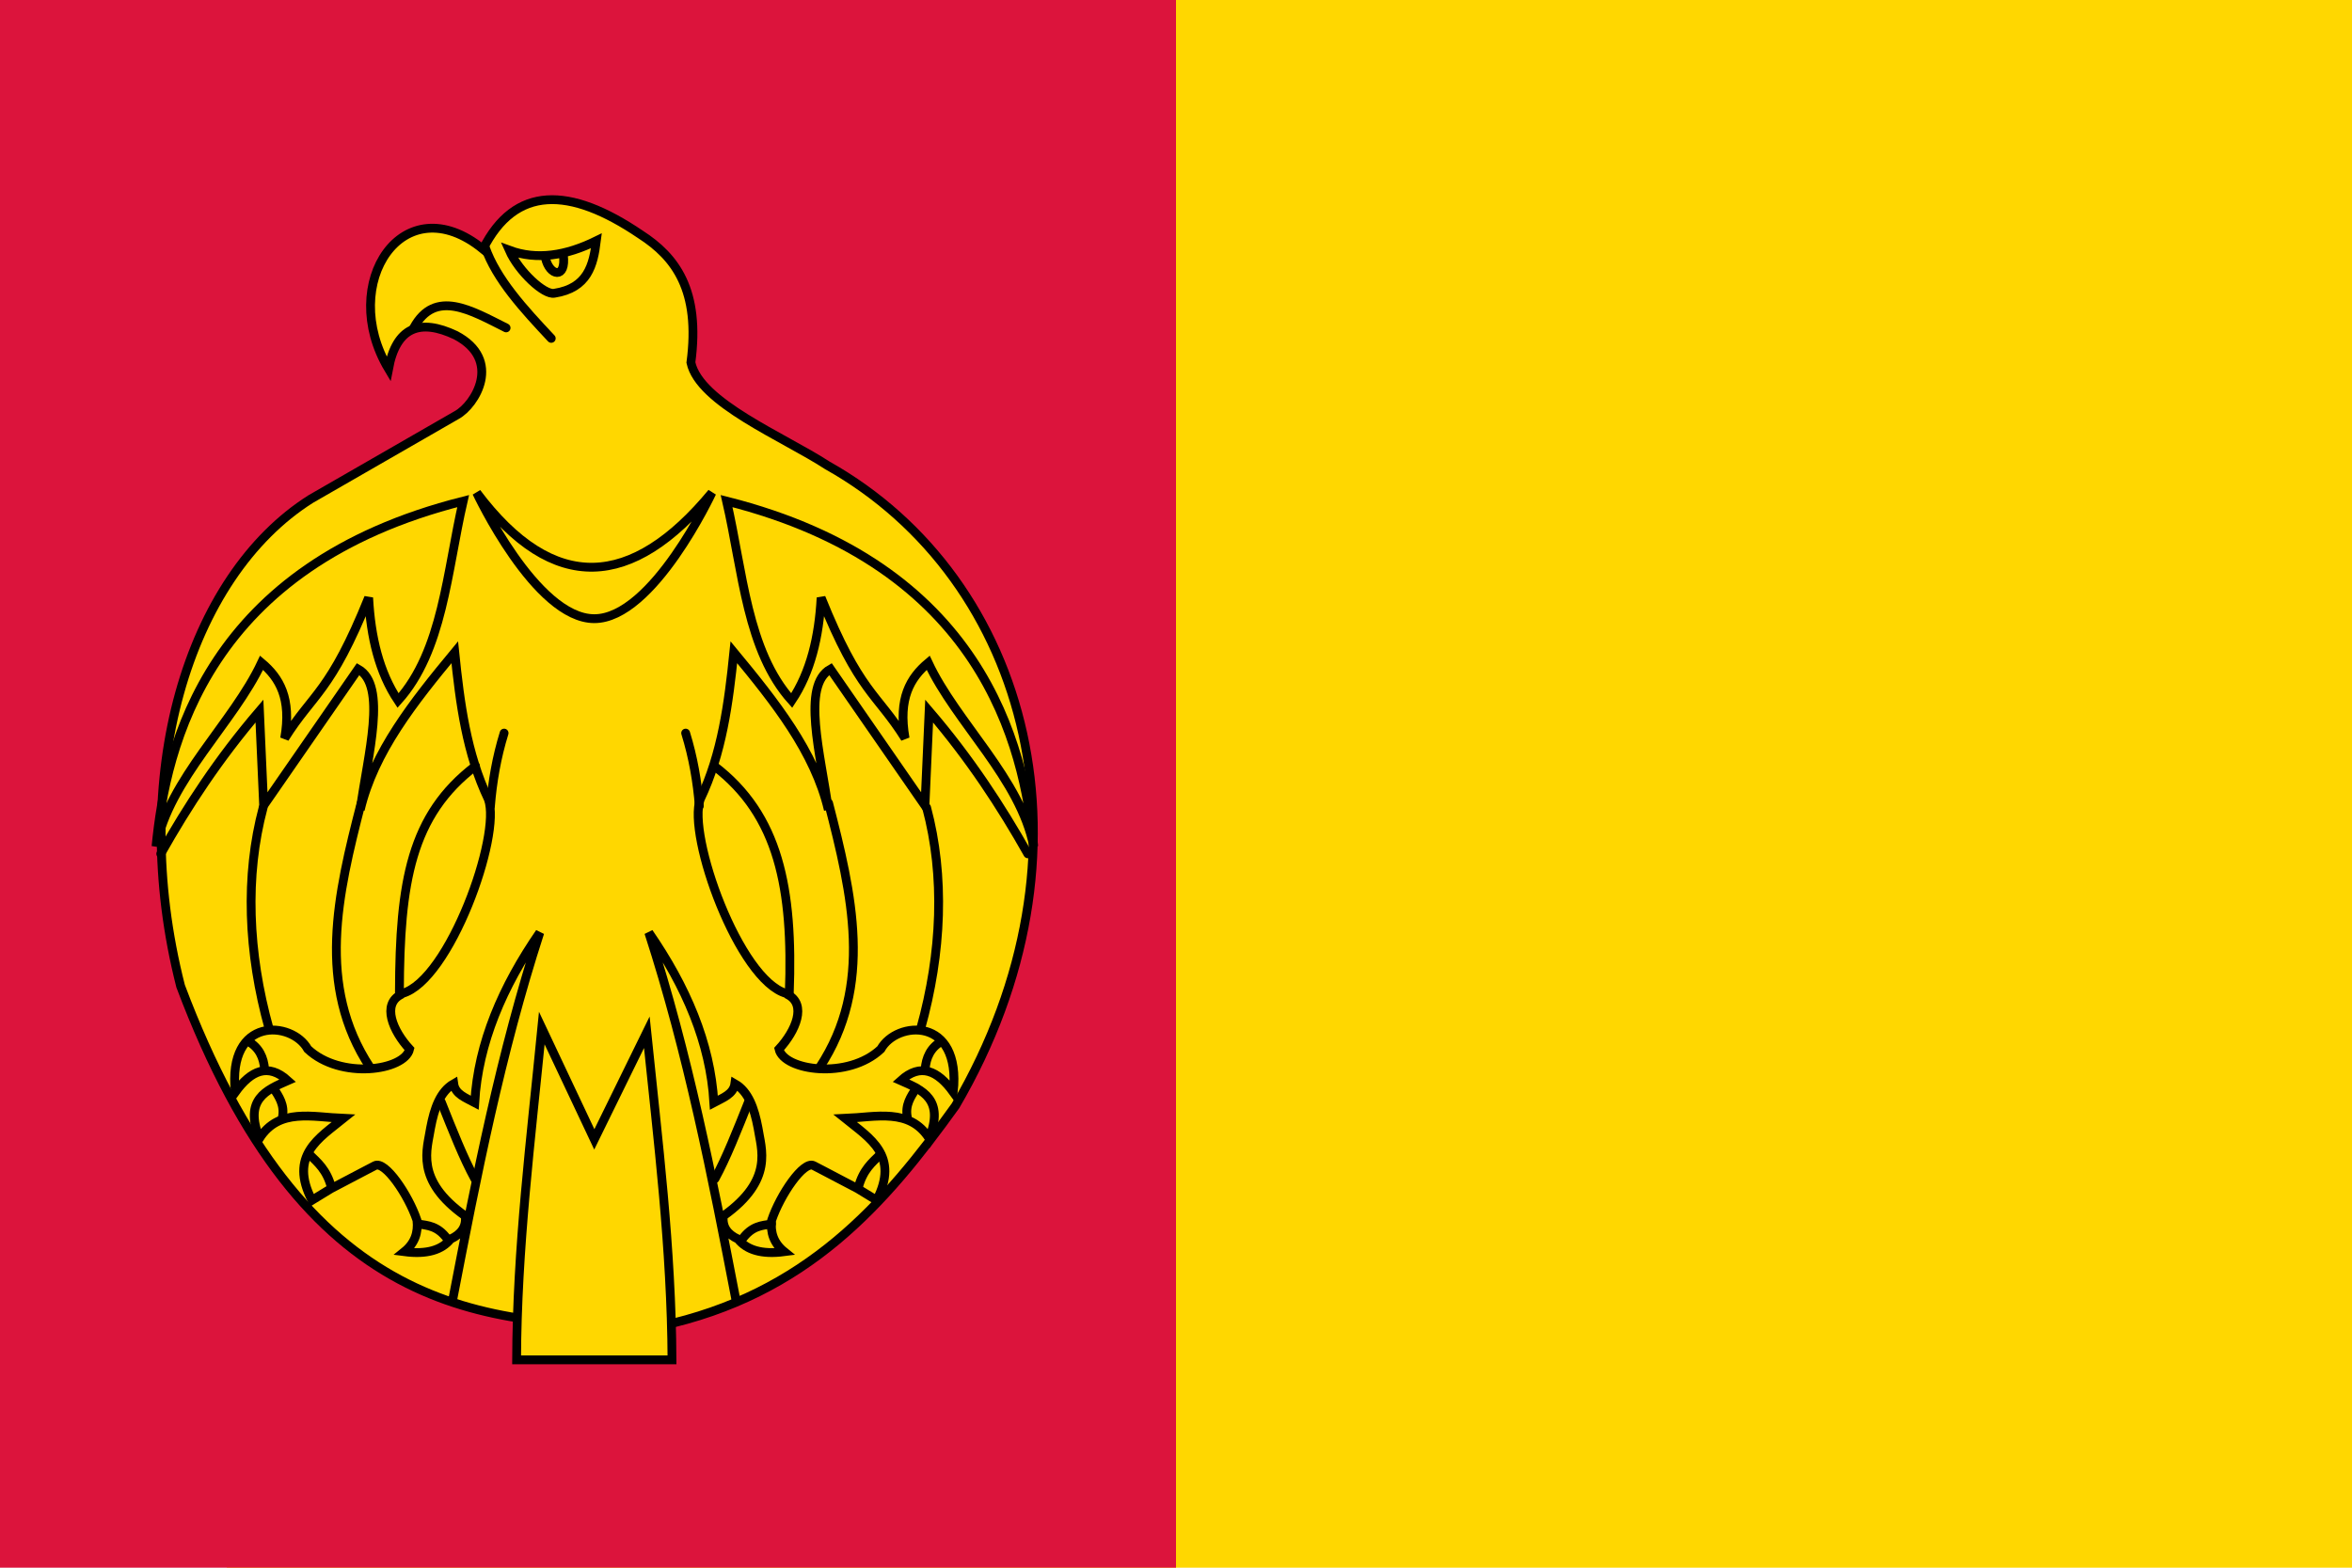
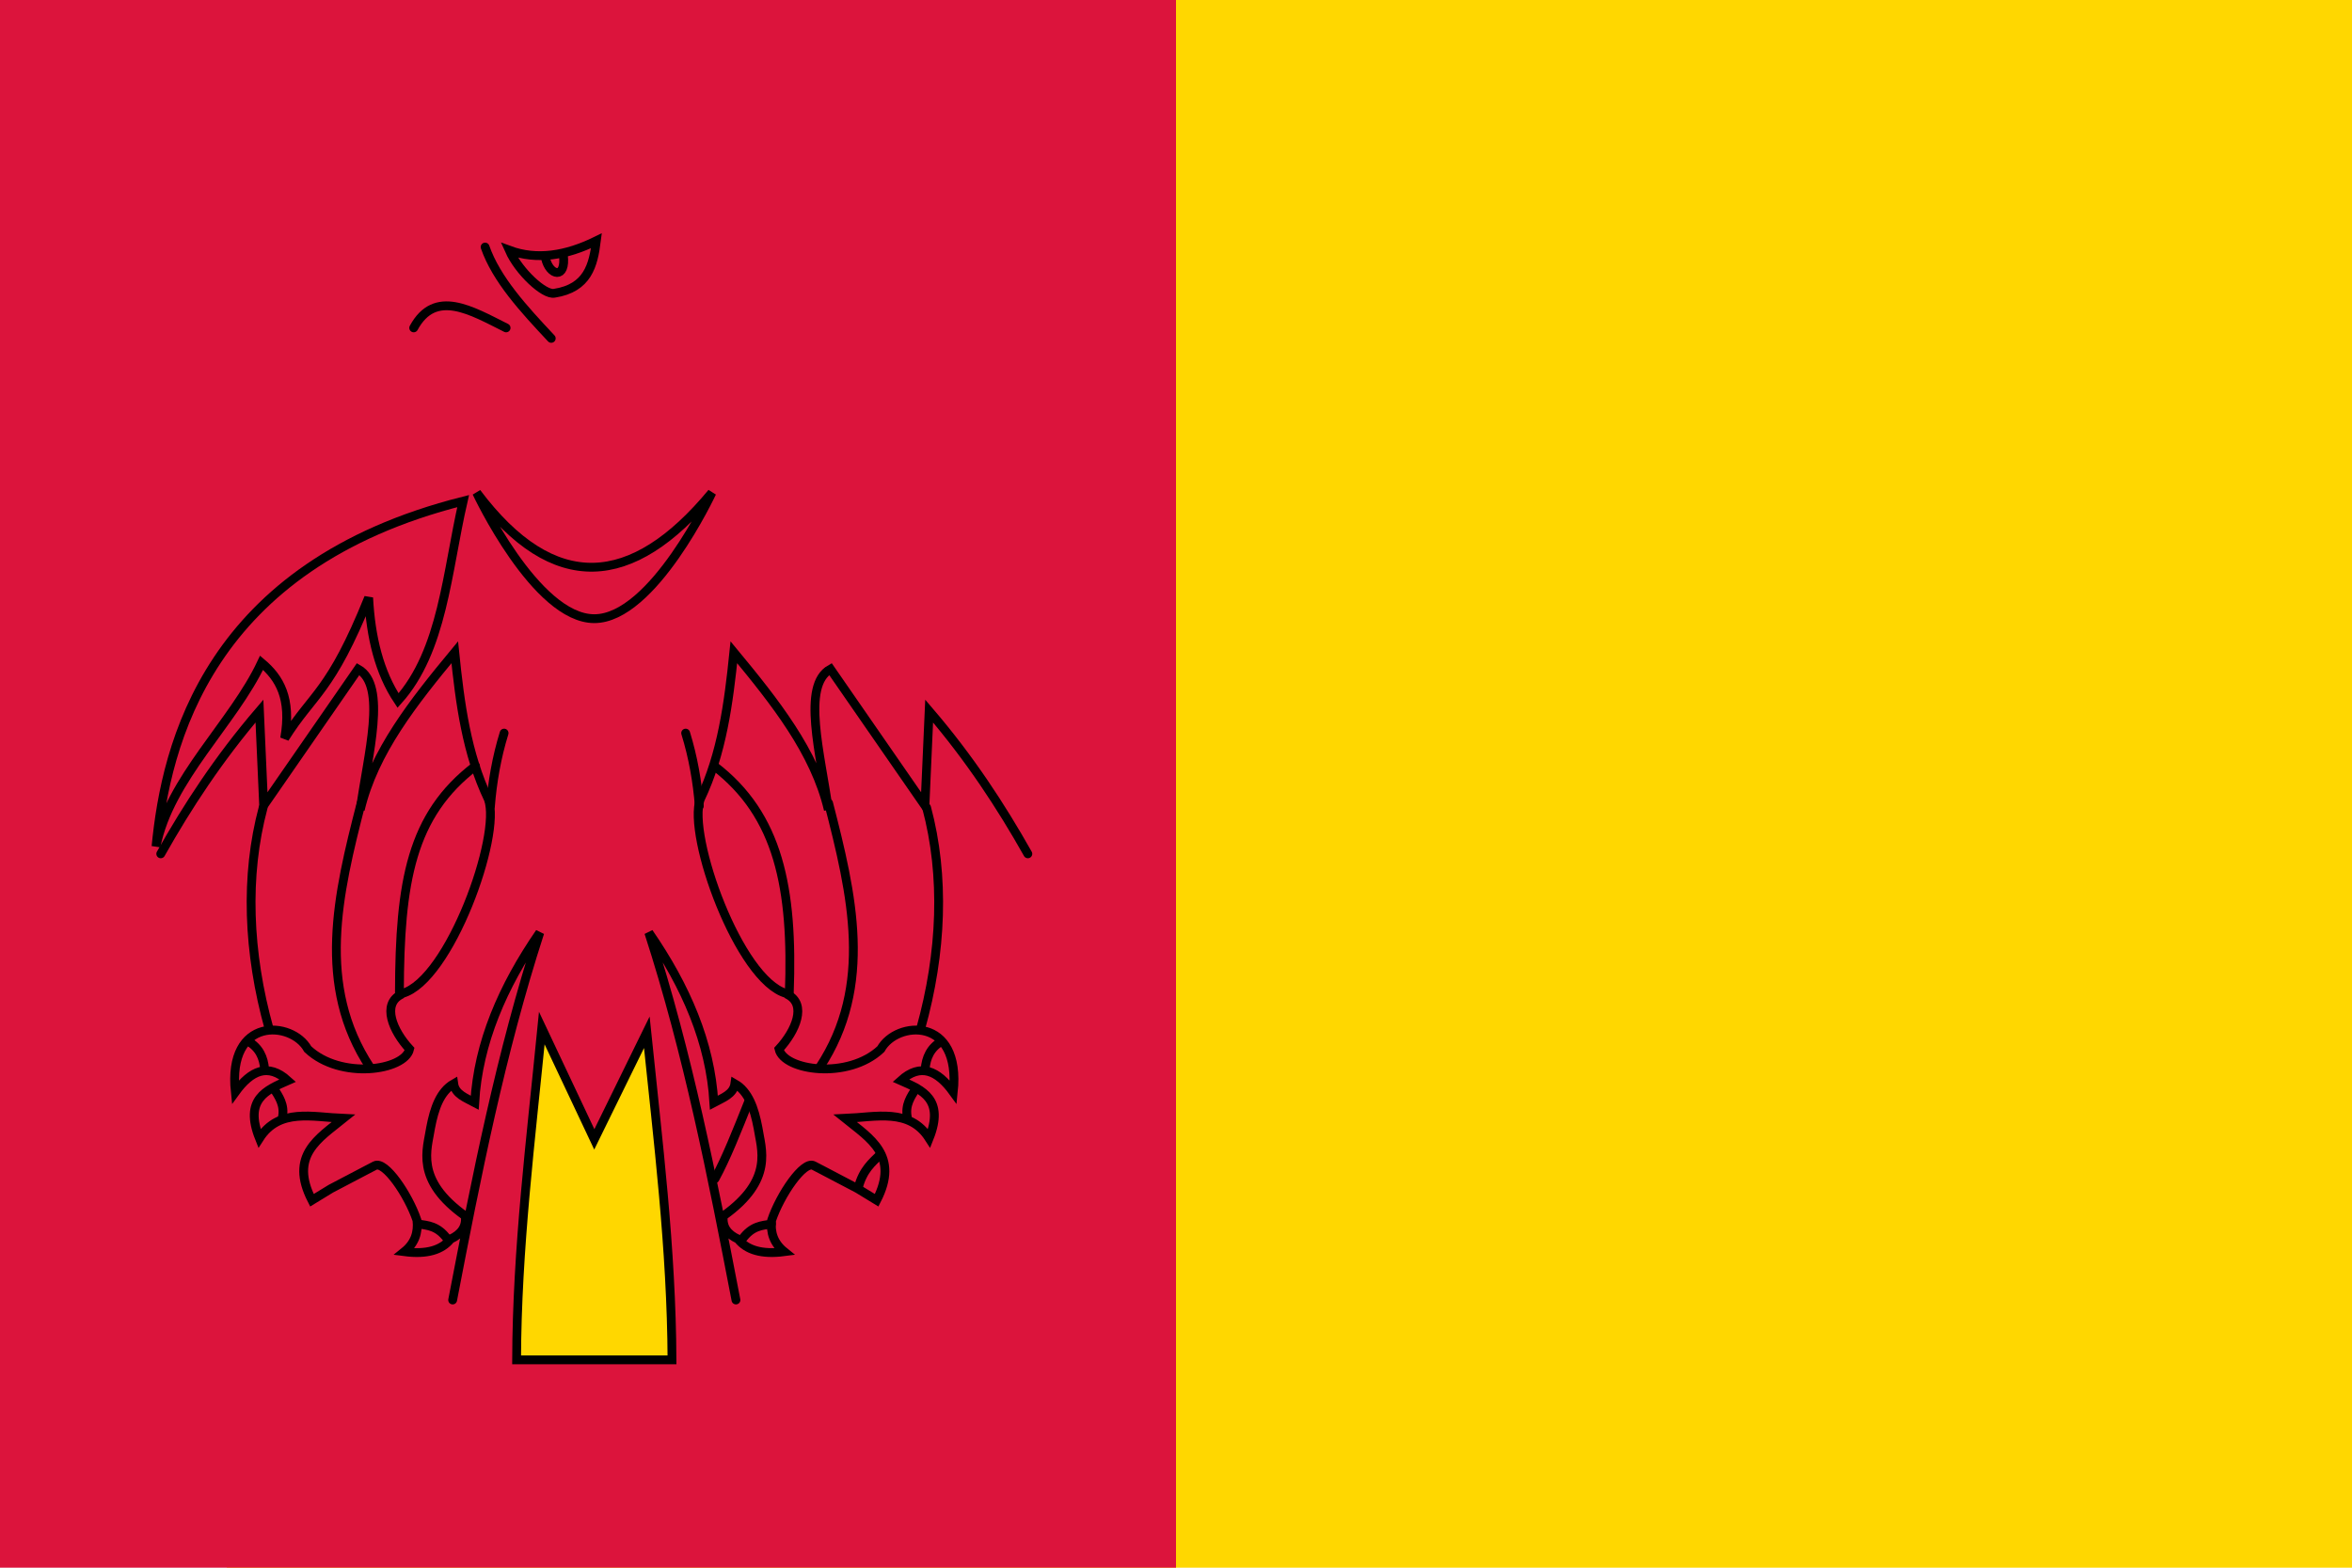
<svg xmlns="http://www.w3.org/2000/svg" version="1.0" width="800" height="533.333" id="svg1901">
  <defs id="defs1903" />
  <g transform="translate(10.571,23.447)" style="opacity:1" id="layer1">
    <rect width="814.286" height="622.857" x="66.571" y="-61.543" style="opacity:1;fill:#ffd700;fill-opacity:1;fill-rule:nonzero;stroke:none;stroke-width:3;stroke-linecap:round;stroke-linejoin:miter;stroke-miterlimit:4;stroke-dasharray:none;stroke-dashoffset:0;stroke-opacity:1" id="rect7471" />
    <rect width="474.286" height="717.143" x="-84.857" y="-87.257" style="opacity:1;fill:#dc143c;fill-opacity:1;fill-rule:nonzero;stroke:none;stroke-width:3;stroke-linecap:round;stroke-linejoin:miter;stroke-miterlimit:4;stroke-dasharray:none;stroke-dashoffset:0;stroke-opacity:1" id="rect7469" />
-     <path d="M 132.143,125.476 C 114.779,96.348 137.226,62.665 164.286,84.762 C 175.152,63.12 193.665,63.328 217.857,79.762 C 229.706,87.384 238.273,98.698 235,123.333 C 237.91,136.997 266.432,148.57 281.429,158.333 C 350.489,197.16 375.142,290.511 325,376.19 C 301.081,409.464 274.468,440.428 224.286,451.19 C 163.579,451.143 103.486,447.419 61.429,335.476 C 43.283,264.283 63.889,196.207 105.714,169.762 L 155.357,141.19 C 161.65,137.729 171.034,122.477 155,114.048 C 142.824,108.288 134.798,111.243 132.143,125.476 z " transform="translate(-10.571,-23.447)" style="opacity:1;fill:#ffd700;fill-opacity:1;fill-rule:nonzero;stroke:#000000;stroke-width:3;stroke-linecap:round;stroke-linejoin:miter;stroke-miterlimit:4;stroke-dasharray:none;stroke-dashoffset:0;stroke-opacity:1" id="path7398" />
    <path d="M 172.143,111.548 C 160.253,105.609 147.995,98.127 140.714,111.548" transform="translate(-10.571,-23.447)" style="opacity:1;fill:none;fill-opacity:1;fill-rule:nonzero;stroke:#000000;stroke-width:3;stroke-linecap:round;stroke-linejoin:miter;stroke-miterlimit:4;stroke-dasharray:none;stroke-dashoffset:0;stroke-opacity:1" id="path7402" />
    <path d="M 165,84.048 C 168.828,95.017 178.078,105.082 187.5,115.119" transform="translate(-10.571,-23.447)" style="opacity:1;fill:none;fill-opacity:1;fill-rule:nonzero;stroke:#000000;stroke-width:3;stroke-linecap:round;stroke-linejoin:miter;stroke-miterlimit:4;stroke-dasharray:none;stroke-dashoffset:0;stroke-opacity:1" id="path7404" />
    <path d="M 173.214,85.119 C 182.59,88.596 192.53,86.992 202.857,81.905 C 201.812,90.222 199.918,98 188.571,99.762 C 185.115,100.481 176.432,92.376 173.214,85.119 z " transform="translate(-10.571,-23.447)" style="opacity:1;fill:none;fill-opacity:1;fill-rule:nonzero;stroke:#000000;stroke-width:3;stroke-linecap:round;stroke-linejoin:miter;stroke-miterlimit:4;stroke-dasharray:none;stroke-dashoffset:0;stroke-opacity:1" id="path7406" />
    <path d="M 185.536,87.798 C 186.877,93.909 192.696,95.152 191.607,86.726" transform="translate(-10.571,-23.447)" style="opacity:1;fill:none;fill-opacity:1;fill-rule:nonzero;stroke:#000000;stroke-width:3;stroke-linecap:round;stroke-linejoin:miter;stroke-miterlimit:4;stroke-dasharray:none;stroke-dashoffset:0;stroke-opacity:1" id="path7408" />
    <path d="M 162.143,167.619 C 188.319,202.461 215.015,200.383 242.143,167.619 C 242.143,167.619 222.143,210.476 202.143,210.476 C 182.143,210.476 162.143,167.619 162.143,167.619 z " transform="translate(-10.571,-23.447)" style="opacity:1;fill:none;fill-opacity:1;fill-rule:nonzero;stroke:#000000;stroke-width:3;stroke-linecap:round;stroke-linejoin:miter;stroke-miterlimit:4;stroke-dasharray:none;stroke-dashoffset:0;stroke-opacity:1" id="path7410" />
    <path d="M 175.714,462.619 L 228.571,462.619 C 228.4,424.805 223.794,388.099 220,351.19 L 202.143,387.619 L 184.286,349.762 C 180.583,387.381 175.828,425 175.714,462.619 z " transform="translate(-10.571,-23.447)" style="opacity:1;fill:#ffd700;fill-opacity:1;fill-rule:nonzero;stroke:#000000;stroke-width:3;stroke-linecap:round;stroke-linejoin:miter;stroke-miterlimit:4;stroke-dasharray:none;stroke-dashoffset:0;stroke-opacity:1" id="path7412" />
-     <path d="M 351.607,287.976 C 348.26,253.36 334.061,192.395 247.143,170.476 C 252.673,194.441 254.075,221.408 269.286,238.333 C 275.704,228.723 278.574,216.748 279.286,203.333 C 292.341,235.733 298.232,235.812 307.857,251.19 C 305.434,237.577 309.629,230.581 315.714,225.476 C 325.31,245.949 347.049,264.921 351.607,287.976 z " transform="translate(-10.571,-23.447)" style="opacity:1;fill:none;fill-opacity:1;fill-rule:nonzero;stroke:#000000;stroke-width:3;stroke-linecap:round;stroke-linejoin:miter;stroke-miterlimit:4;stroke-dasharray:none;stroke-dashoffset:0;stroke-opacity:1" id="path7415" />
    <path d="M 233.214,249.405 C 235.764,257.619 237.199,266.012 237.857,274.226" transform="translate(-10.571,-23.447)" style="opacity:1;fill:none;fill-opacity:1;fill-rule:nonzero;stroke:#000000;stroke-width:3;stroke-linecap:round;stroke-linejoin:miter;stroke-miterlimit:4;stroke-dasharray:none;stroke-dashoffset:0;stroke-opacity:1" id="path7419" />
    <path d="M 254.558,374.992 C 250.77,384.505 246.982,394.11 243.194,401.003" transform="translate(-10.571,-23.447)" style="opacity:1;fill:none;fill-opacity:1;fill-rule:nonzero;stroke:#000000;stroke-width:3;stroke-linecap:round;stroke-linejoin:miter;stroke-miterlimit:4;stroke-dasharray:none;stroke-dashoffset:0;stroke-opacity:1" id="path7424" />
    <path d="M 262.387,416.408 C 259.104,416.931 255.821,417.037 252.538,421.459" transform="translate(-10.571,-23.447)" style="opacity:1;fill:none;fill-opacity:1;fill-rule:nonzero;stroke:#000000;stroke-width:3;stroke-linecap:round;stroke-linejoin:miter;stroke-miterlimit:4;stroke-dasharray:none;stroke-dashoffset:0;stroke-opacity:1" id="path7426" />
    <path d="M 320.218,354.284 C 316.556,356.396 314.962,359.75 314.663,363.88" transform="translate(-10.571,-23.447)" style="opacity:1;fill:none;fill-opacity:1;fill-rule:nonzero;stroke:#000000;stroke-width:3;stroke-linecap:round;stroke-linejoin:miter;stroke-miterlimit:4;stroke-dasharray:none;stroke-dashoffset:0;stroke-opacity:1" id="path7428" />
    <path d="M 311.632,370.194 C 309.818,373.075 307.807,375.857 308.602,380.043" transform="translate(-10.571,-23.447)" style="opacity:1;fill:none;fill-opacity:1;fill-rule:nonzero;stroke:#000000;stroke-width:3;stroke-linecap:round;stroke-linejoin:miter;stroke-miterlimit:4;stroke-dasharray:none;stroke-dashoffset:0;stroke-opacity:1" id="path7430" />
    <path d="M 299.51,392.67 C 296.605,395.509 293.542,397.951 291.934,404.034" transform="translate(-10.571,-23.447)" style="opacity:1;fill:none;fill-opacity:1;fill-rule:nonzero;stroke:#000000;stroke-width:3;stroke-linecap:round;stroke-linejoin:miter;stroke-miterlimit:4;stroke-dasharray:none;stroke-dashoffset:0;stroke-opacity:1" id="path7432" />
    <path d="M 242.942,260.592 C 264.841,277.304 269.803,302.109 268.466,337.924" transform="translate(-10.571,-23.447)" style="opacity:1;fill:none;fill-opacity:1;fill-rule:nonzero;stroke:#000000;stroke-width:3;stroke-linecap:round;stroke-linejoin:miter;stroke-miterlimit:4;stroke-dasharray:none;stroke-dashoffset:0;stroke-opacity:1" id="path7436" />
    <path d="M 281.833,273.219 C 289.856,304.316 297.141,335.321 278.802,363.123" transform="translate(-10.571,-23.447)" style="opacity:1;fill:none;fill-opacity:1;fill-rule:nonzero;stroke:#000000;stroke-width:3;stroke-linecap:round;stroke-linejoin:miter;stroke-miterlimit:4;stroke-dasharray:none;stroke-dashoffset:0;stroke-opacity:1" id="path7438" />
    <path d="M 315.168,274.734 C 321.394,297.968 320.39,324.063 313.147,349.991" transform="translate(-10.571,-23.447)" style="opacity:1;fill:none;fill-opacity:1;fill-rule:nonzero;stroke:#000000;stroke-width:3;stroke-linecap:round;stroke-linejoin:miter;stroke-miterlimit:4;stroke-dasharray:none;stroke-dashoffset:0;stroke-opacity:1" id="path7440" />
    <path d="M 42.5,264.529 C 45.847,229.912 60.046,168.948 146.964,147.029 C 141.434,170.994 140.032,197.961 124.821,214.886 C 118.403,205.276 115.533,193.3 114.821,179.886 C 101.766,212.286 95.875,212.365 86.25,227.743 C 88.673,214.13 84.479,207.134 78.393,202.029 C 68.797,222.501 47.058,241.474 42.5,264.529 z " style="opacity:1;fill:none;fill-opacity:1;fill-rule:nonzero;stroke:#000000;stroke-width:3;stroke-linecap:round;stroke-linejoin:miter;stroke-miterlimit:4;stroke-dasharray:none;stroke-dashoffset:0;stroke-opacity:1" id="path7442" />
    <path d="M 160.893,225.957 C 158.343,234.172 156.909,242.565 156.25,250.779" style="opacity:1;fill:none;fill-opacity:1;fill-rule:nonzero;stroke:#000000;stroke-width:3;stroke-linecap:round;stroke-linejoin:miter;stroke-miterlimit:4;stroke-dasharray:none;stroke-dashoffset:0;stroke-opacity:1" id="path7446" />
    <path d="M 44.107,267.029 C 53.238,250.838 63.803,234.648 77.679,218.457 L 79.107,250.6 L 111.25,204.172 C 121.156,209.766 114.576,233.023 111.964,252.029 C 116.599,232.348 130.136,215.338 144.107,198.457 C 145.883,215.802 148.139,232.986 155.536,248.457 C 160.055,260.647 142.325,310.078 126.25,314.529 M 143.393,418.815 C 151.465,376.922 159.69,335.048 173.036,293.815 C 160.391,312.171 152.104,331.297 150.893,351.672 C 147.836,350.036 144.241,348.804 143.75,345.243 C 139.154,347.871 137.145,353.603 135.893,360.243 C 134.835,367.389 130.329,377.909 147.679,390.243 C 148.136,393.925 146.259,396.438 142.679,398.1 C 139.718,401.806 134.638,403.393 126.964,402.386 C 130.511,399.521 131.742,395.883 131.25,391.672 C 128.335,383.018 120.378,371.324 116.964,373.1 C 113.333,374.999 117.073,373.018 101.964,380.957 L 95.536,384.886 C 87.686,369.661 97.86,363.809 106.25,357.029 C 95.773,356.589 84.328,353.409 77.679,363.815 C 72.365,350.534 79.973,347.402 87.321,344.172 C 80.632,338.114 74.809,340.715 69.464,348.1 C 66.706,322.152 88.773,323.826 94.107,333.457 C 105.251,343.96 127.041,340.802 128.75,333.457 C 123.029,327.267 119.198,318.219 125.857,314.886" style="fill:none;fill-opacity:1;fill-rule:nonzero;stroke:#000000;stroke-width:3;stroke-linecap:round;stroke-linejoin:miter;stroke-miterlimit:4;stroke-dashoffset:0;stroke-opacity:1" id="path7444" />
-     <path d="M 139.549,351.545 C 143.337,361.058 147.125,370.663 150.913,377.556" style="opacity:1;fill:none;fill-opacity:1;fill-rule:nonzero;stroke:#000000;stroke-width:3;stroke-linecap:round;stroke-linejoin:miter;stroke-miterlimit:4;stroke-dasharray:none;stroke-dashoffset:0;stroke-opacity:1" id="path7450" />
    <path d="M 131.72,392.961 C 135.003,393.484 138.286,393.59 141.569,398.012" style="opacity:1;fill:none;fill-opacity:1;fill-rule:nonzero;stroke:#000000;stroke-width:3;stroke-linecap:round;stroke-linejoin:miter;stroke-miterlimit:4;stroke-dasharray:none;stroke-dashoffset:0;stroke-opacity:1" id="path7452" />
    <path d="M 73.889,330.836 C 77.551,332.949 79.145,336.302 79.445,340.433" style="opacity:1;fill:none;fill-opacity:1;fill-rule:nonzero;stroke:#000000;stroke-width:3;stroke-linecap:round;stroke-linejoin:miter;stroke-miterlimit:4;stroke-dasharray:none;stroke-dashoffset:0;stroke-opacity:1" id="path7454" />
    <path d="M 82.475,346.746 C 84.289,349.627 86.3,352.41 85.506,356.595" style="opacity:1;fill:none;fill-opacity:1;fill-rule:nonzero;stroke:#000000;stroke-width:3;stroke-linecap:round;stroke-linejoin:miter;stroke-miterlimit:4;stroke-dasharray:none;stroke-dashoffset:0;stroke-opacity:1" id="path7456" />
-     <path d="M 94.597,369.222 C 97.502,372.062 100.566,374.504 102.173,380.586" style="opacity:1;fill:none;fill-opacity:1;fill-rule:nonzero;stroke:#000000;stroke-width:3;stroke-linecap:round;stroke-linejoin:miter;stroke-miterlimit:4;stroke-dasharray:none;stroke-dashoffset:0;stroke-opacity:1" id="path7458" />
    <path d="M 151.165,237.145 C 129.266,253.857 125.376,276.519 125.284,314.119" style="opacity:1;fill:none;fill-opacity:1;fill-rule:nonzero;stroke:#000000;stroke-width:3;stroke-linecap:round;stroke-linejoin:miter;stroke-miterlimit:4;stroke-dasharray:none;stroke-dashoffset:0;stroke-opacity:1" id="path7460" />
    <path d="M 112.275,249.772 C 104.251,280.869 96.966,311.874 115.305,339.675" style="opacity:1;fill:none;fill-opacity:1;fill-rule:nonzero;stroke:#000000;stroke-width:3;stroke-linecap:round;stroke-linejoin:miter;stroke-miterlimit:4;stroke-dasharray:none;stroke-dashoffset:0;stroke-opacity:1" id="path7462" />
    <path d="M 78.94,251.287 C 72.714,274.521 73.717,300.615 80.96,326.543" style="opacity:1;fill:none;fill-opacity:1;fill-rule:nonzero;stroke:#000000;stroke-width:3;stroke-linecap:round;stroke-linejoin:miter;stroke-miterlimit:4;stroke-dasharray:none;stroke-dashoffset:0;stroke-opacity:1" id="path7464" />
    <path d="M 339.036,267.029 C 329.904,250.838 319.34,234.648 305.464,218.457 L 304.036,250.6 L 271.893,204.172 C 261.987,209.766 268.567,233.023 271.179,252.029 C 266.544,232.348 253.007,215.338 239.036,198.457 C 237.259,215.802 235.004,232.986 227.607,248.457 C 223.087,260.647 240.818,310.078 256.893,314.529 M 239.75,418.815 C 231.678,376.922 223.452,335.048 210.107,293.815 C 222.752,312.171 231.039,331.297 232.25,351.672 C 235.307,350.036 238.902,348.804 239.393,345.243 C 243.988,347.871 245.998,353.603 247.25,360.243 C 248.308,367.389 252.814,377.909 235.464,390.243 C 235.006,393.925 236.884,396.438 240.464,398.1 C 243.425,401.806 248.505,403.393 256.179,402.386 C 252.632,399.521 251.401,395.883 251.893,391.672 C 254.807,383.018 262.765,371.324 266.179,373.1 C 269.81,374.999 266.07,373.018 281.179,380.957 L 287.607,384.886 C 295.457,369.661 285.283,363.809 276.893,357.029 C 287.37,356.589 298.815,353.409 305.464,363.815 C 310.778,350.534 303.17,347.402 295.821,344.172 C 302.511,338.114 308.334,340.715 313.679,348.1 C 316.437,322.152 294.37,323.826 289.036,333.457 C 277.892,343.96 256.102,340.802 254.393,333.457 C 260.114,327.267 263.945,318.219 257.286,314.886" style="fill:none;fill-opacity:1;fill-rule:nonzero;stroke:#000000;stroke-width:3;stroke-linecap:round;stroke-linejoin:miter;stroke-miterlimit:4;stroke-dashoffset:0;stroke-opacity:1" id="path7523" />
  </g>
</svg>